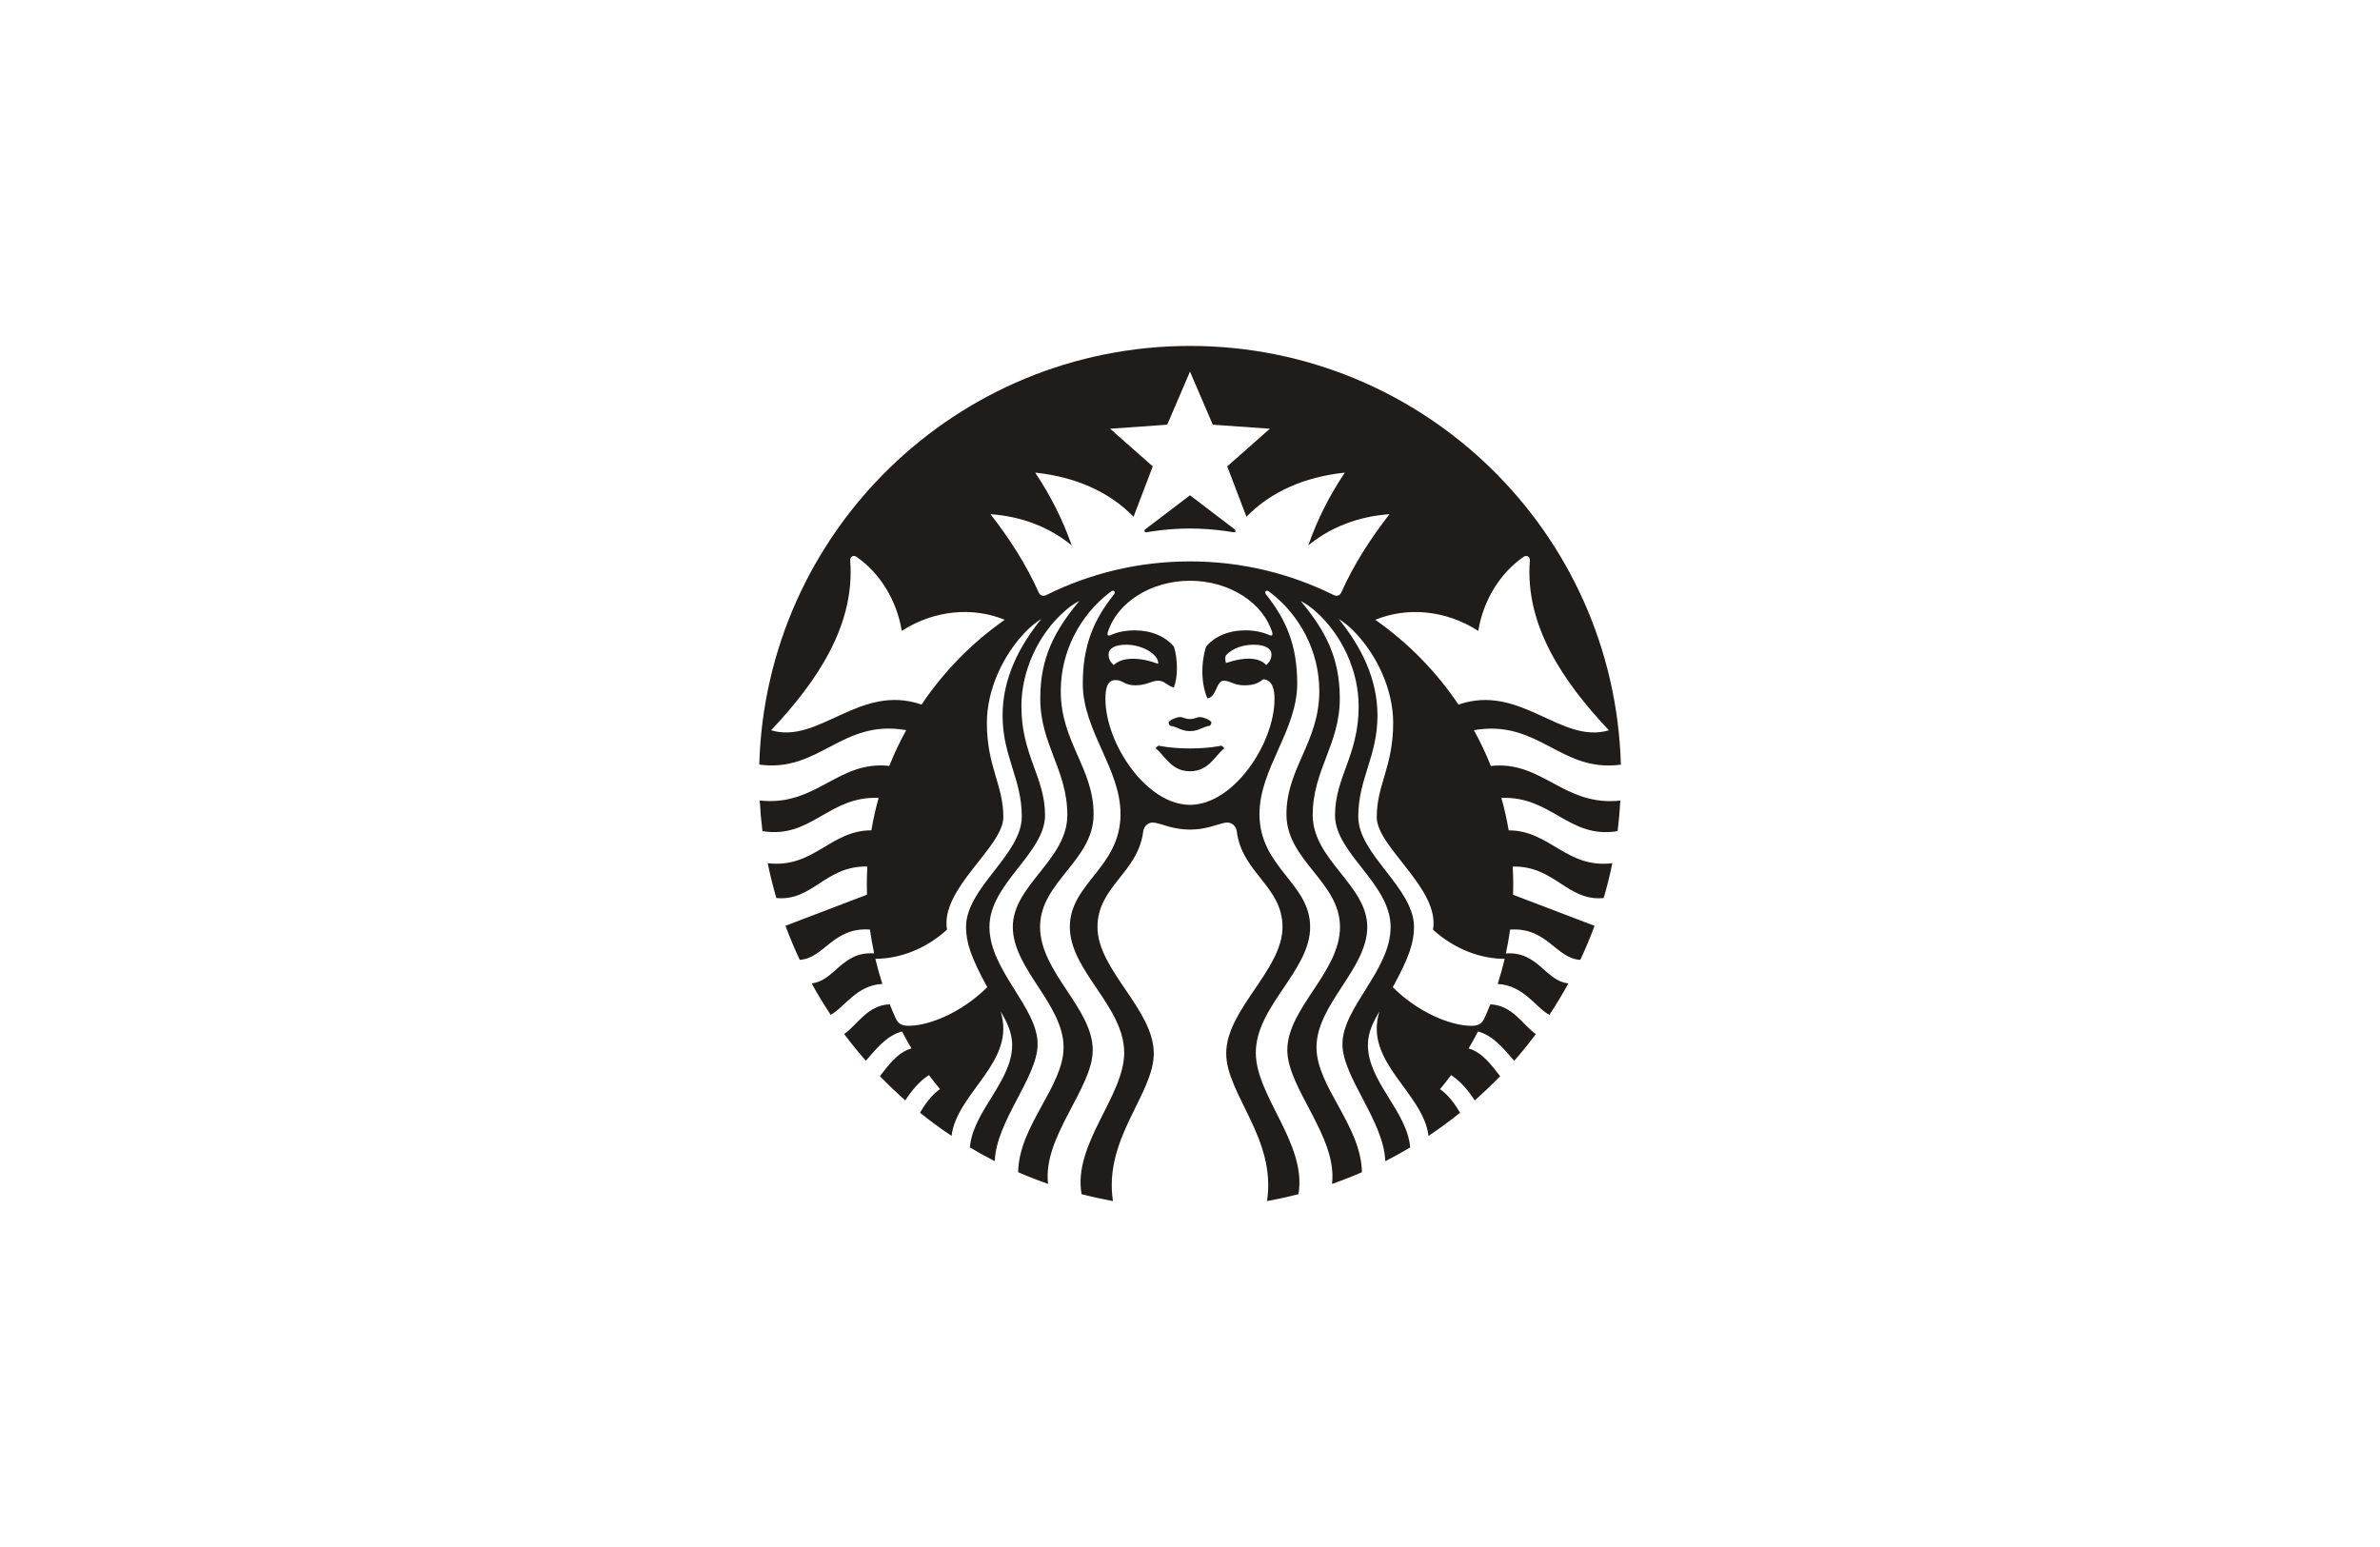
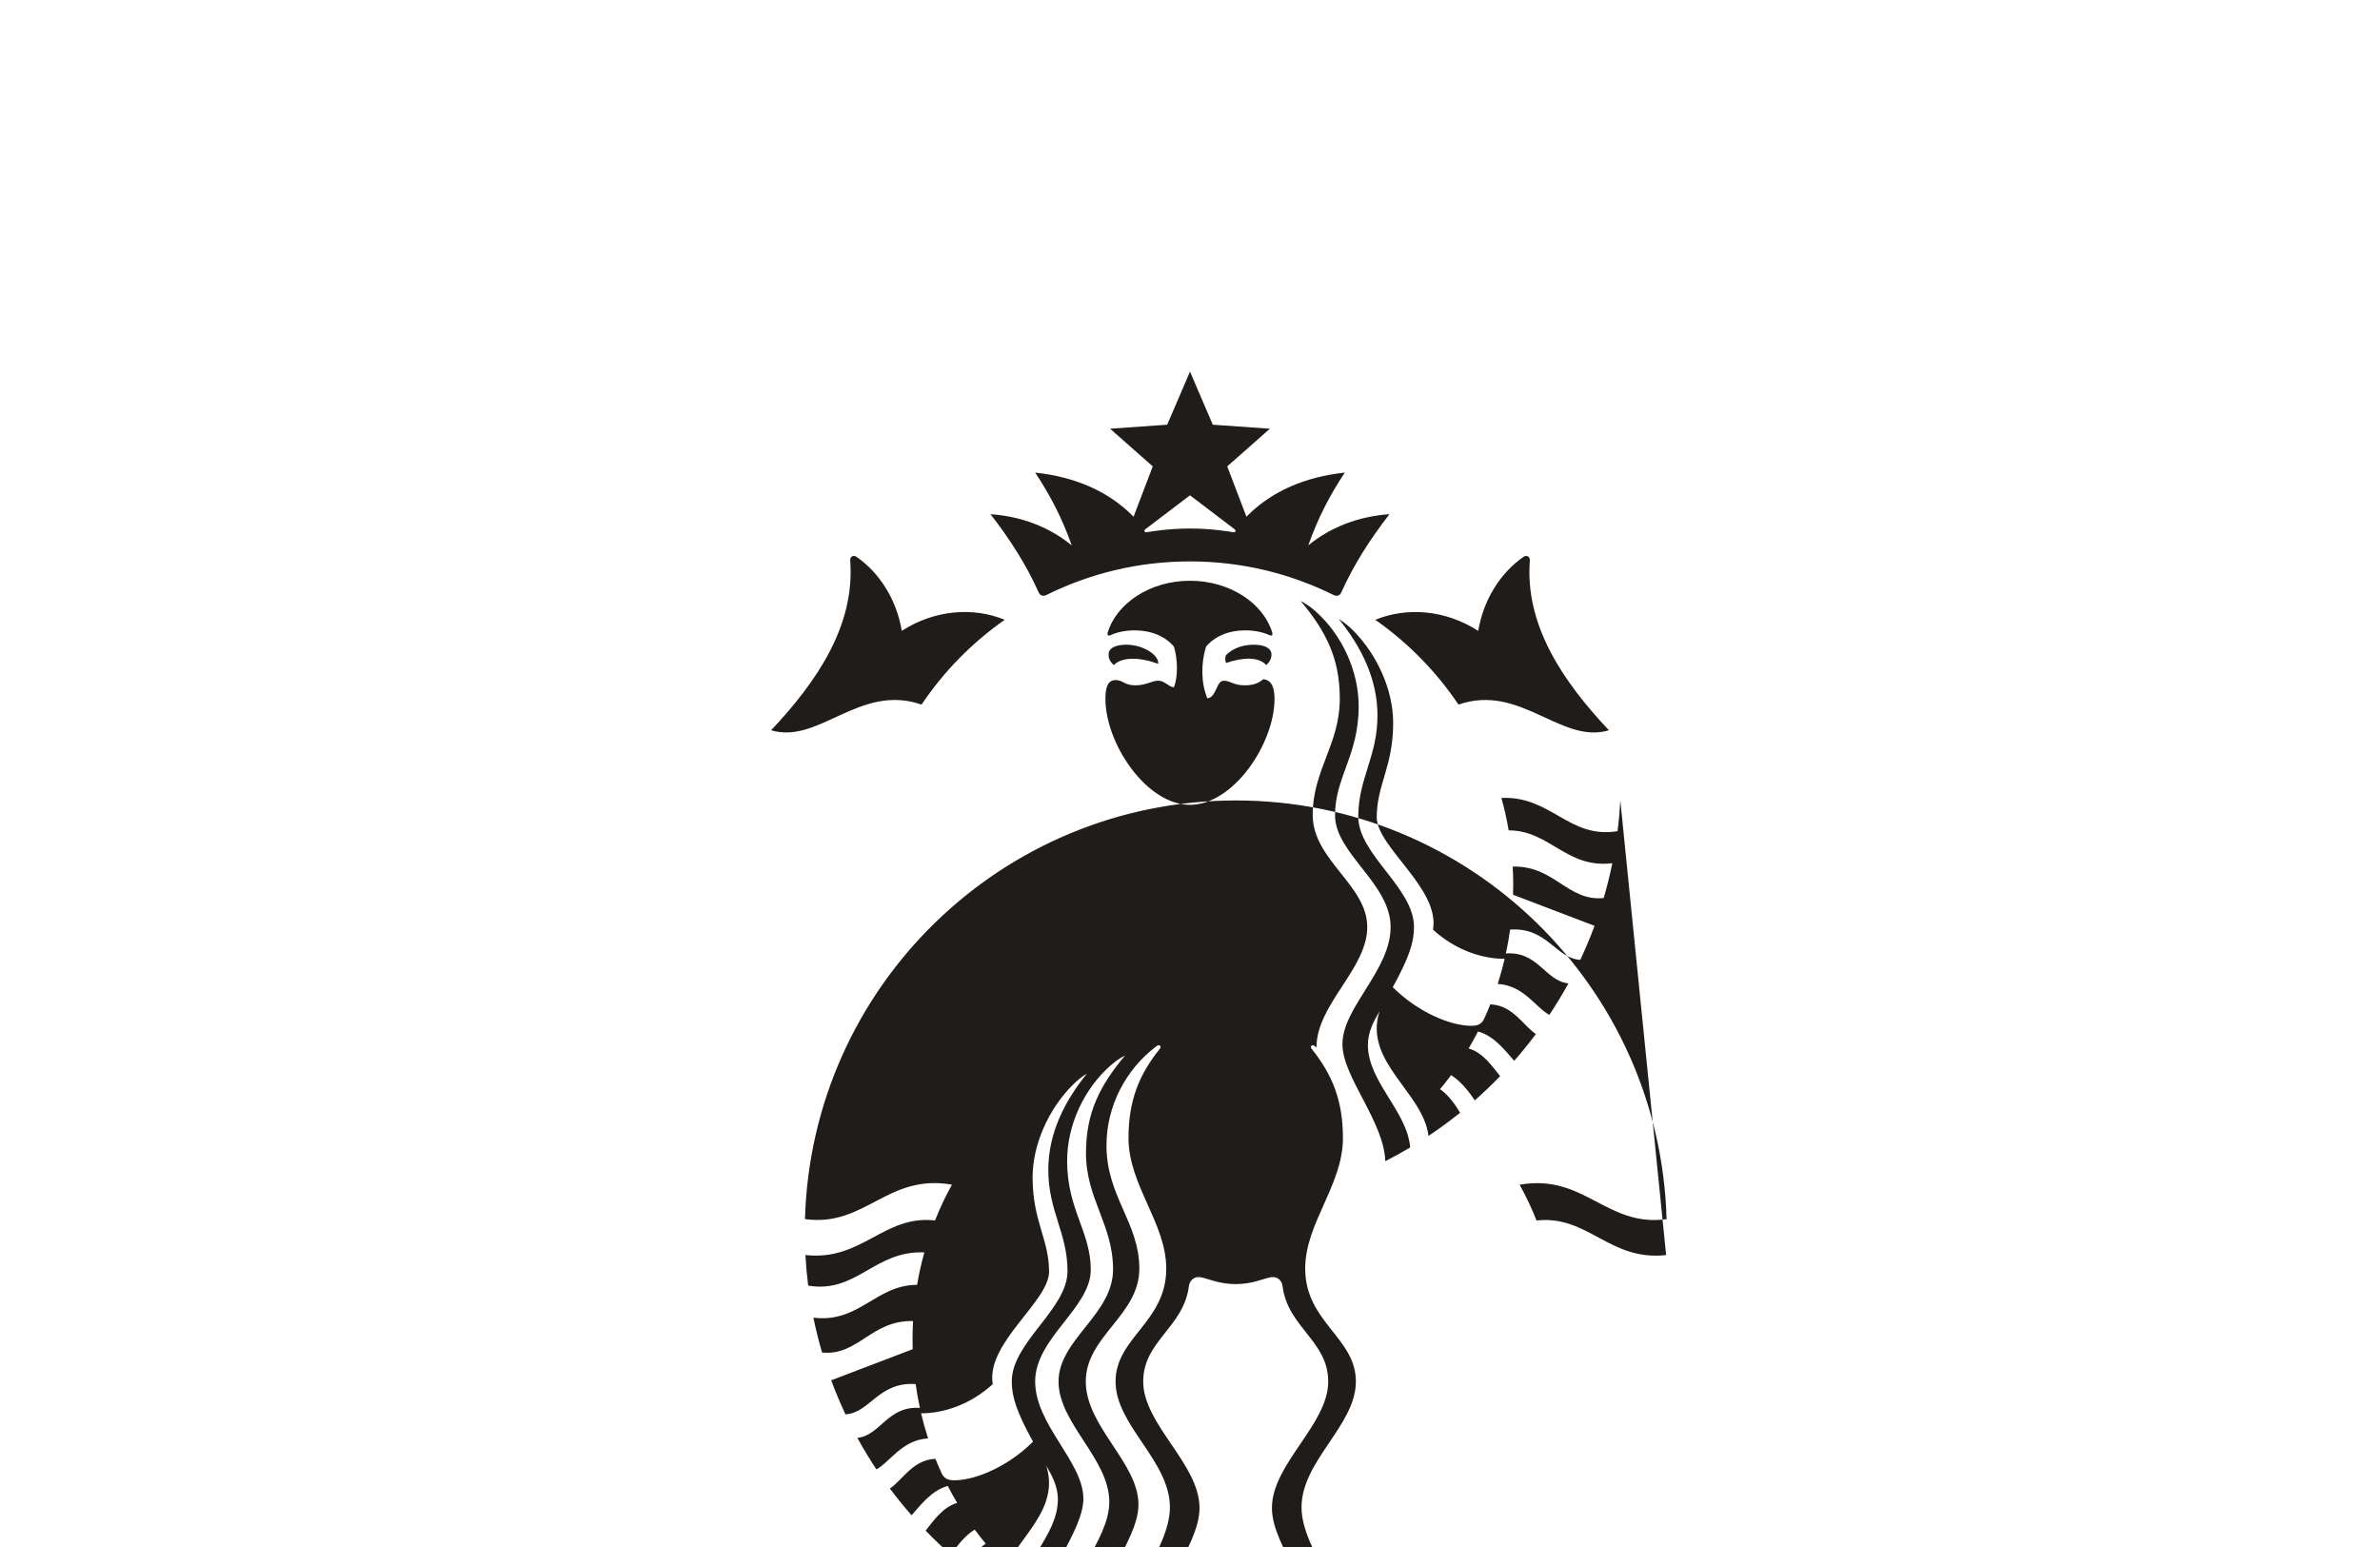
<svg xmlns="http://www.w3.org/2000/svg" id="Layer_1" width="200" height="130" viewBox="0 0 200 130">
  <defs>
    <style>.cls-1{fill:#1f1c19;}</style>
  </defs>
-   <path class="cls-1" d="m103.642,44.727c-.317-.057-1.848-.314-3.642-.314s-3.325.256-3.642.314c-.182.033-.252-.146-.113-.25.126-.093,3.754-2.855,3.754-2.855l3.753,2.855c.141.104.072.282-.11.25Zm-6.27,17.934s-.192.069-.243.238c.761.584,1.284,1.913,2.871,1.913s2.11-1.329,2.869-1.913c-.049-.17-.241-.238-.241-.238,0,0-.994.234-2.628.234s-2.628-.234-2.628-.234v-0Zm2.628-2.237c-.441,0-.537-.167-.838-.165-.286.001-.841.229-.962.438.008.106.047.202.124.286.642.097.932.454,1.677.454s1.033-.357,1.677-.454c.075-.085.116-.179.124-.286-.12-.209-.676-.436-.963-.438-.302-.002-.4.165-.839.165h-0Zm36.162,6.848c-.046.866-.123,1.724-.229,2.572-4.1.678-5.565-2.974-9.765-2.791.251.891.455,1.799.612,2.726,3.463-.002,4.859,3.235,8.712,2.758-.203.99-.447,1.966-.728,2.929-3.047.299-4.12-2.728-7.646-2.645.029.502.045,1.009.045,1.521l-.014.846,6.847,2.612c-.359.974-.759,1.927-1.196,2.86-2.058-.113-2.768-2.754-5.899-2.544-.094.677-.214,1.346-.356,2.006,2.72-.191,3.305,2.313,5.254,2.516-.496.905-1.031,1.787-1.6,2.645-1.154-.618-2.155-2.483-4.343-2.598.225-.693.421-1.395.588-2.11-1.941,0-4.161-.757-6.023-2.452.604-3.436-4.728-6.934-4.728-9.45,0-2.733,1.382-4.246,1.382-7.93,0-2.734-1.328-5.7-3.331-7.727-.388-.394-.785-.712-1.241-.998,1.84,2.277,3.252,4.976,3.252,8.103,0,3.469-1.614,5.301-1.614,8.503,0,3.201,4.684,5.972,4.684,9.274,0,1.299-.415,2.568-1.784,5.059,2.103,2.1,4.842,3.246,6.609,3.246.573,0,.881-.175,1.086-.625.176-.389.344-.782.502-1.179,1.904.074,2.775,1.804,3.829,2.494-.578.776-1.185,1.526-1.822,2.251-.706-.782-1.655-2.098-3.044-2.464-.249.483-.512.96-.788,1.427,1.196.326,2.015,1.533,2.649,2.327-.683.707-1.394,1.386-2.134,2.038-.462-.719-1.182-1.632-1.988-2.125-.298.403-.608.797-.928,1.179.686.465,1.29,1.301,1.685,1.983-.855.686-1.738,1.336-2.653,1.945-.451-3.678-5.472-6.199-4.119-10.466-.444.752-.974,1.692-.974,2.825,0,3.089,3.291,5.541,3.553,8.611-.682.408-1.38.792-2.091,1.155-.118-3.374-3.602-7.067-3.602-9.836,0-3.092,4.049-6.196,4.049-9.846,0-3.652-4.672-6.18-4.672-9.386,0-3.204,1.987-5.047,1.987-9.154,0-3.008-1.429-6.053-3.637-7.998-.391-.345-.776-.619-1.239-.86,2.082,2.498,3.29,4.764,3.29,8.202,0,3.862-2.277,6.006-2.277,9.787,0,3.782,4.585,5.885,4.585,9.41s-4.267,6.496-4.267,10.117c0,3.294,3.762,6.583,3.817,10.492-.822.359-1.66.686-2.512.983.478-3.949-3.756-8.022-3.756-11.244,0-3.523,4.427-6.55,4.427-10.348,0-3.8-4.5-5.566-4.5-9.467,0-3.898,2.761-6.056,2.761-10.364,0-3.357-1.657-6.376-4.079-8.247l-.153-.116c-.228-.169-.416.035-.255.235,1.714,2.14,2.63,4.305,2.63,7.51,0,3.94-3.171,7.142-3.171,10.959,0,4.505,4.259,5.793,4.259,9.49,0,3.695-4.567,6.652-4.567,10.575,0,3.638,4.322,7.676,3.58,11.876-.867.225-1.746.42-2.638.579.811-5.229-3.428-8.985-3.428-12.406,0-3.704,4.73-7.005,4.73-10.624,0-3.414-3.395-4.529-3.841-8.022-.062-.477-.444-.831-.972-.742-.689.126-1.573.579-2.961.579s-2.272-.455-2.962-.579c-.526-.087-.909.267-.971.742-.445,3.492-3.842,4.607-3.842,8.022,0,3.619,4.731,6.92,4.731,10.624,0,3.421-4.24,7.177-3.43,12.406-.891-.161-1.771-.356-2.638-.579-.741-4.2,3.582-8.238,3.582-11.876,0-3.923-4.568-6.88-4.568-10.575,0-3.696,4.26-4.984,4.26-9.49,0-3.817-3.172-7.017-3.172-10.959,0-3.204.916-5.368,2.632-7.51.161-.2-.027-.404-.256-.235l-.152.116c-2.419,1.866-4.075,4.885-4.075,8.243,0,4.307,2.761,6.466,2.761,10.364,0,3.899-4.5,5.665-4.5,9.467,0,3.798,4.427,6.825,4.427,10.348,0,3.223-4.234,7.295-3.754,11.244-.853-.297-1.691-.625-2.513-.983.057-3.909,3.816-7.198,3.816-10.492,0-3.622-4.265-6.592-4.265-10.117s4.582-5.628,4.582-9.41c0-3.781-2.276-5.925-2.276-9.787,0-3.438,1.206-5.704,3.288-8.202-.464.24-.847.514-1.237.86-2.208,1.945-3.636,4.989-3.636,7.998,0,4.107,1.987,5.95,1.987,9.154,0,3.206-4.672,5.734-4.672,9.386,0,3.649,4.049,6.755,4.049,9.846,0,2.77-3.486,6.463-3.603,9.836-.711-.363-1.409-.747-2.091-1.155.263-3.07,3.553-5.522,3.553-8.611,0-1.132-.529-2.073-.974-2.825,1.353,4.267-3.667,6.788-4.119,10.466-.915-.608-1.8-1.259-2.653-1.945.394-.681.998-1.519,1.685-1.983-.321-.381-.63-.776-.928-1.179-.808.493-1.528,1.405-1.989,2.125-.738-.651-1.45-1.33-2.133-2.038.634-.794,1.452-2.001,2.649-2.327-.276-.467-.54-.943-.788-1.427-1.389.366-2.34,1.682-3.044,2.464-.636-.727-1.245-1.476-1.822-2.251,1.054-.691,1.925-2.422,3.828-2.494.159.396.327.789.503,1.179.205.45.514.625,1.086.625,1.767,0,4.505-1.146,6.609-3.246-1.369-2.492-1.784-3.76-1.784-5.059,0-3.3,4.684-6.071,4.684-9.274s-1.614-5.034-1.614-8.503c0-3.127,1.412-5.826,3.252-8.103-.456.286-.853.605-1.241.998-2.003,2.028-3.331,4.993-3.331,7.727,0,3.684,1.383,5.197,1.383,7.93,0,2.516-5.333,6.014-4.73,9.45-1.861,1.695-4.081,2.452-6.024,2.452.169.715.366,1.417.588,2.11-2.187.116-3.188,1.981-4.343,2.598-.57-.858-1.103-1.74-1.6-2.645,1.947-.203,2.534-2.706,5.255-2.516-.142-.66-.263-1.33-.357-2.006-3.131-.21-3.841,2.431-5.899,2.544-.437-.933-.838-1.886-1.196-2.86l6.848-2.612-.014-.846c0-.512.016-1.019.043-1.521-3.526-.082-4.599,2.944-7.646,2.645-.28-.962-.525-1.938-.727-2.929,3.851.477,5.248-2.761,8.712-2.758.157-.927.361-1.835.611-2.726-4.2-.182-5.665,3.471-9.764,2.791-.107-.849-.183-1.707-.229-2.572,4.765.532,6.551-3.385,10.89-2.906.409-1.037.885-2.04,1.421-3.006-5.44-.956-7.286,3.593-12.349,2.894.547-19.521,16.546-35.181,36.202-35.181s35.655,15.659,36.202,35.185c-5.064.699-6.911-3.848-12.349-2.894.535.966,1.01,1.969,1.421,3.006,4.336-.48,6.123,3.438,10.889,2.906v0Zm-51.73-15.19c-2.667-1.09-5.895-.839-8.652.932-.427-2.565-1.819-4.844-3.801-6.219-.274-.19-.559-.01-.534.308.419,5.42-2.75,10.127-6.647,14.264,4.016,1.207,7.435-3.964,12.644-2.16,1.869-2.783,4.242-5.201,6.99-7.125v0Zm15.568-3.279c-3.362,0-6.178,1.901-6.916,4.358-.057.188.021.31.238.212.605-.272,1.293-.402,2.04-.402,1.371,0,2.58.503,3.294,1.38.316,1.043.343,2.553-.014,3.415-.565-.127-.768-.564-1.319-.564s-.979.388-1.915.388c-.934,0-1.044-.442-1.659-.442-.723,0-.856.745-.856,1.585,0,3.746,3.443,8.9,7.105,8.9,3.661,0,7.104-5.155,7.104-8.9,0-.84-.173-1.56-.928-1.657-.377.272-.723.514-1.585.514-.936,0-1.194-.388-1.744-.388-.665,0-.599,1.403-1.388,1.481-.526-1.265-.552-2.888-.115-4.333.716-.876,1.923-1.38,3.294-1.38.747,0,1.44.132,2.039.402.218.098.295-.025.238-.212-.736-2.457-3.552-4.358-6.913-4.358l0.0 0Zm5.353,5.374c-.806,0-1.752.247-2.346.909-.062.18-.062.448.025.627,1.462-.501,2.751-.52,3.374.176.332-.302.438-.573.438-.888,0-.486-.495-.823-1.492-.823Zm-11.759,1.712c.705-.706,2.191-.676,3.735-.106.068-.768-1.307-1.607-2.681-1.607-.998,0-1.492.337-1.492.825,0,.315.106.588.438.888v-0Zm23.17-12.68c-2.655.19-4.96,1.101-6.825,2.62.792-2.245,1.797-4.209,3.072-6.113-3.38.359-6.206,1.595-8.268,3.707l-1.614-4.231,3.583-3.164-4.797-.339-1.915-4.462-1.916,4.462-4.797.339,3.583,3.164-1.613,4.231c-2.063-2.113-4.889-3.349-8.267-3.707,1.272,1.905,2.278,3.869,3.07,6.113-1.864-1.52-4.17-2.431-6.824-2.62,1.592,2.047,3.003,4.23,4.049,6.577.118.264.372.351.646.215,3.636-1.807,7.733-2.824,12.068-2.824s8.431,1.018,12.069,2.824c.274.136.528.049.645-.215,1.047-2.347,2.458-4.529,4.051-6.577Zm5.796,16c5.207-1.805,8.626,3.366,12.643,2.16-3.897-4.137-7.064-8.844-6.645-14.264.025-.317-.261-.499-.534-.308-1.983,1.375-3.375,3.654-3.801,6.219-2.758-1.771-5.985-2.023-8.652-.932,2.744,1.922,5.118,4.34,6.99,7.125Z" />
+   <path class="cls-1" d="m103.642,44.727c-.317-.057-1.848-.314-3.642-.314s-3.325.256-3.642.314c-.182.033-.252-.146-.113-.25.126-.093,3.754-2.855,3.754-2.855l3.753,2.855c.141.104.072.282-.11.25Zm-6.27,17.934s-.192.069-.243.238c.761.584,1.284,1.913,2.871,1.913s2.11-1.329,2.869-1.913c-.049-.17-.241-.238-.241-.238,0,0-.994.234-2.628.234s-2.628-.234-2.628-.234v-0Zm2.628-2.237c-.441,0-.537-.167-.838-.165-.286.001-.841.229-.962.438.008.106.047.202.124.286.642.097.932.454,1.677.454s1.033-.357,1.677-.454c.075-.085.116-.179.124-.286-.12-.209-.676-.436-.963-.438-.302-.002-.4.165-.839.165h-0Zm36.162,6.848c-.046.866-.123,1.724-.229,2.572-4.1.678-5.565-2.974-9.765-2.791.251.891.455,1.799.612,2.726,3.463-.002,4.859,3.235,8.712,2.758-.203.99-.447,1.966-.728,2.929-3.047.299-4.12-2.728-7.646-2.645.029.502.045,1.009.045,1.521l-.014.846,6.847,2.612c-.359.974-.759,1.927-1.196,2.86-2.058-.113-2.768-2.754-5.899-2.544-.094.677-.214,1.346-.356,2.006,2.72-.191,3.305,2.313,5.254,2.516-.496.905-1.031,1.787-1.6,2.645-1.154-.618-2.155-2.483-4.343-2.598.225-.693.421-1.395.588-2.11-1.941,0-4.161-.757-6.023-2.452.604-3.436-4.728-6.934-4.728-9.45,0-2.733,1.382-4.246,1.382-7.93,0-2.734-1.328-5.7-3.331-7.727-.388-.394-.785-.712-1.241-.998,1.84,2.277,3.252,4.976,3.252,8.103,0,3.469-1.614,5.301-1.614,8.503,0,3.201,4.684,5.972,4.684,9.274,0,1.299-.415,2.568-1.784,5.059,2.103,2.1,4.842,3.246,6.609,3.246.573,0,.881-.175,1.086-.625.176-.389.344-.782.502-1.179,1.904.074,2.775,1.804,3.829,2.494-.578.776-1.185,1.526-1.822,2.251-.706-.782-1.655-2.098-3.044-2.464-.249.483-.512.96-.788,1.427,1.196.326,2.015,1.533,2.649,2.327-.683.707-1.394,1.386-2.134,2.038-.462-.719-1.182-1.632-1.988-2.125-.298.403-.608.797-.928,1.179.686.465,1.29,1.301,1.685,1.983-.855.686-1.738,1.336-2.653,1.945-.451-3.678-5.472-6.199-4.119-10.466-.444.752-.974,1.692-.974,2.825,0,3.089,3.291,5.541,3.553,8.611-.682.408-1.38.792-2.091,1.155-.118-3.374-3.602-7.067-3.602-9.836,0-3.092,4.049-6.196,4.049-9.846,0-3.652-4.672-6.18-4.672-9.386,0-3.204,1.987-5.047,1.987-9.154,0-3.008-1.429-6.053-3.637-7.998-.391-.345-.776-.619-1.239-.86,2.082,2.498,3.29,4.764,3.29,8.202,0,3.862-2.277,6.006-2.277,9.787,0,3.782,4.585,5.885,4.585,9.41s-4.267,6.496-4.267,10.117l-.153-.116c-.228-.169-.416.035-.255.235,1.714,2.14,2.63,4.305,2.63,7.51,0,3.94-3.171,7.142-3.171,10.959,0,4.505,4.259,5.793,4.259,9.49,0,3.695-4.567,6.652-4.567,10.575,0,3.638,4.322,7.676,3.58,11.876-.867.225-1.746.42-2.638.579.811-5.229-3.428-8.985-3.428-12.406,0-3.704,4.73-7.005,4.73-10.624,0-3.414-3.395-4.529-3.841-8.022-.062-.477-.444-.831-.972-.742-.689.126-1.573.579-2.961.579s-2.272-.455-2.962-.579c-.526-.087-.909.267-.971.742-.445,3.492-3.842,4.607-3.842,8.022,0,3.619,4.731,6.92,4.731,10.624,0,3.421-4.24,7.177-3.43,12.406-.891-.161-1.771-.356-2.638-.579-.741-4.2,3.582-8.238,3.582-11.876,0-3.923-4.568-6.88-4.568-10.575,0-3.696,4.26-4.984,4.26-9.49,0-3.817-3.172-7.017-3.172-10.959,0-3.204.916-5.368,2.632-7.51.161-.2-.027-.404-.256-.235l-.152.116c-2.419,1.866-4.075,4.885-4.075,8.243,0,4.307,2.761,6.466,2.761,10.364,0,3.899-4.5,5.665-4.5,9.467,0,3.798,4.427,6.825,4.427,10.348,0,3.223-4.234,7.295-3.754,11.244-.853-.297-1.691-.625-2.513-.983.057-3.909,3.816-7.198,3.816-10.492,0-3.622-4.265-6.592-4.265-10.117s4.582-5.628,4.582-9.41c0-3.781-2.276-5.925-2.276-9.787,0-3.438,1.206-5.704,3.288-8.202-.464.24-.847.514-1.237.86-2.208,1.945-3.636,4.989-3.636,7.998,0,4.107,1.987,5.95,1.987,9.154,0,3.206-4.672,5.734-4.672,9.386,0,3.649,4.049,6.755,4.049,9.846,0,2.77-3.486,6.463-3.603,9.836-.711-.363-1.409-.747-2.091-1.155.263-3.07,3.553-5.522,3.553-8.611,0-1.132-.529-2.073-.974-2.825,1.353,4.267-3.667,6.788-4.119,10.466-.915-.608-1.8-1.259-2.653-1.945.394-.681.998-1.519,1.685-1.983-.321-.381-.63-.776-.928-1.179-.808.493-1.528,1.405-1.989,2.125-.738-.651-1.45-1.33-2.133-2.038.634-.794,1.452-2.001,2.649-2.327-.276-.467-.54-.943-.788-1.427-1.389.366-2.34,1.682-3.044,2.464-.636-.727-1.245-1.476-1.822-2.251,1.054-.691,1.925-2.422,3.828-2.494.159.396.327.789.503,1.179.205.45.514.625,1.086.625,1.767,0,4.505-1.146,6.609-3.246-1.369-2.492-1.784-3.76-1.784-5.059,0-3.3,4.684-6.071,4.684-9.274s-1.614-5.034-1.614-8.503c0-3.127,1.412-5.826,3.252-8.103-.456.286-.853.605-1.241.998-2.003,2.028-3.331,4.993-3.331,7.727,0,3.684,1.383,5.197,1.383,7.93,0,2.516-5.333,6.014-4.73,9.45-1.861,1.695-4.081,2.452-6.024,2.452.169.715.366,1.417.588,2.11-2.187.116-3.188,1.981-4.343,2.598-.57-.858-1.103-1.74-1.6-2.645,1.947-.203,2.534-2.706,5.255-2.516-.142-.66-.263-1.33-.357-2.006-3.131-.21-3.841,2.431-5.899,2.544-.437-.933-.838-1.886-1.196-2.86l6.848-2.612-.014-.846c0-.512.016-1.019.043-1.521-3.526-.082-4.599,2.944-7.646,2.645-.28-.962-.525-1.938-.727-2.929,3.851.477,5.248-2.761,8.712-2.758.157-.927.361-1.835.611-2.726-4.2-.182-5.665,3.471-9.764,2.791-.107-.849-.183-1.707-.229-2.572,4.765.532,6.551-3.385,10.89-2.906.409-1.037.885-2.04,1.421-3.006-5.44-.956-7.286,3.593-12.349,2.894.547-19.521,16.546-35.181,36.202-35.181s35.655,15.659,36.202,35.185c-5.064.699-6.911-3.848-12.349-2.894.535.966,1.01,1.969,1.421,3.006,4.336-.48,6.123,3.438,10.889,2.906v0Zm-51.73-15.19c-2.667-1.09-5.895-.839-8.652.932-.427-2.565-1.819-4.844-3.801-6.219-.274-.19-.559-.01-.534.308.419,5.42-2.75,10.127-6.647,14.264,4.016,1.207,7.435-3.964,12.644-2.16,1.869-2.783,4.242-5.201,6.99-7.125v0Zm15.568-3.279c-3.362,0-6.178,1.901-6.916,4.358-.057.188.021.31.238.212.605-.272,1.293-.402,2.04-.402,1.371,0,2.58.503,3.294,1.38.316,1.043.343,2.553-.014,3.415-.565-.127-.768-.564-1.319-.564s-.979.388-1.915.388c-.934,0-1.044-.442-1.659-.442-.723,0-.856.745-.856,1.585,0,3.746,3.443,8.9,7.105,8.9,3.661,0,7.104-5.155,7.104-8.9,0-.84-.173-1.56-.928-1.657-.377.272-.723.514-1.585.514-.936,0-1.194-.388-1.744-.388-.665,0-.599,1.403-1.388,1.481-.526-1.265-.552-2.888-.115-4.333.716-.876,1.923-1.38,3.294-1.38.747,0,1.44.132,2.039.402.218.098.295-.025.238-.212-.736-2.457-3.552-4.358-6.913-4.358l0.0 0Zm5.353,5.374c-.806,0-1.752.247-2.346.909-.062.18-.062.448.025.627,1.462-.501,2.751-.52,3.374.176.332-.302.438-.573.438-.888,0-.486-.495-.823-1.492-.823Zm-11.759,1.712c.705-.706,2.191-.676,3.735-.106.068-.768-1.307-1.607-2.681-1.607-.998,0-1.492.337-1.492.825,0,.315.106.588.438.888v-0Zm23.17-12.68c-2.655.19-4.96,1.101-6.825,2.62.792-2.245,1.797-4.209,3.072-6.113-3.38.359-6.206,1.595-8.268,3.707l-1.614-4.231,3.583-3.164-4.797-.339-1.915-4.462-1.916,4.462-4.797.339,3.583,3.164-1.613,4.231c-2.063-2.113-4.889-3.349-8.267-3.707,1.272,1.905,2.278,3.869,3.07,6.113-1.864-1.52-4.17-2.431-6.824-2.62,1.592,2.047,3.003,4.23,4.049,6.577.118.264.372.351.646.215,3.636-1.807,7.733-2.824,12.068-2.824s8.431,1.018,12.069,2.824c.274.136.528.049.645-.215,1.047-2.347,2.458-4.529,4.051-6.577Zm5.796,16c5.207-1.805,8.626,3.366,12.643,2.16-3.897-4.137-7.064-8.844-6.645-14.264.025-.317-.261-.499-.534-.308-1.983,1.375-3.375,3.654-3.801,6.219-2.758-1.771-5.985-2.023-8.652-.932,2.744,1.922,5.118,4.34,6.99,7.125Z" />
</svg>